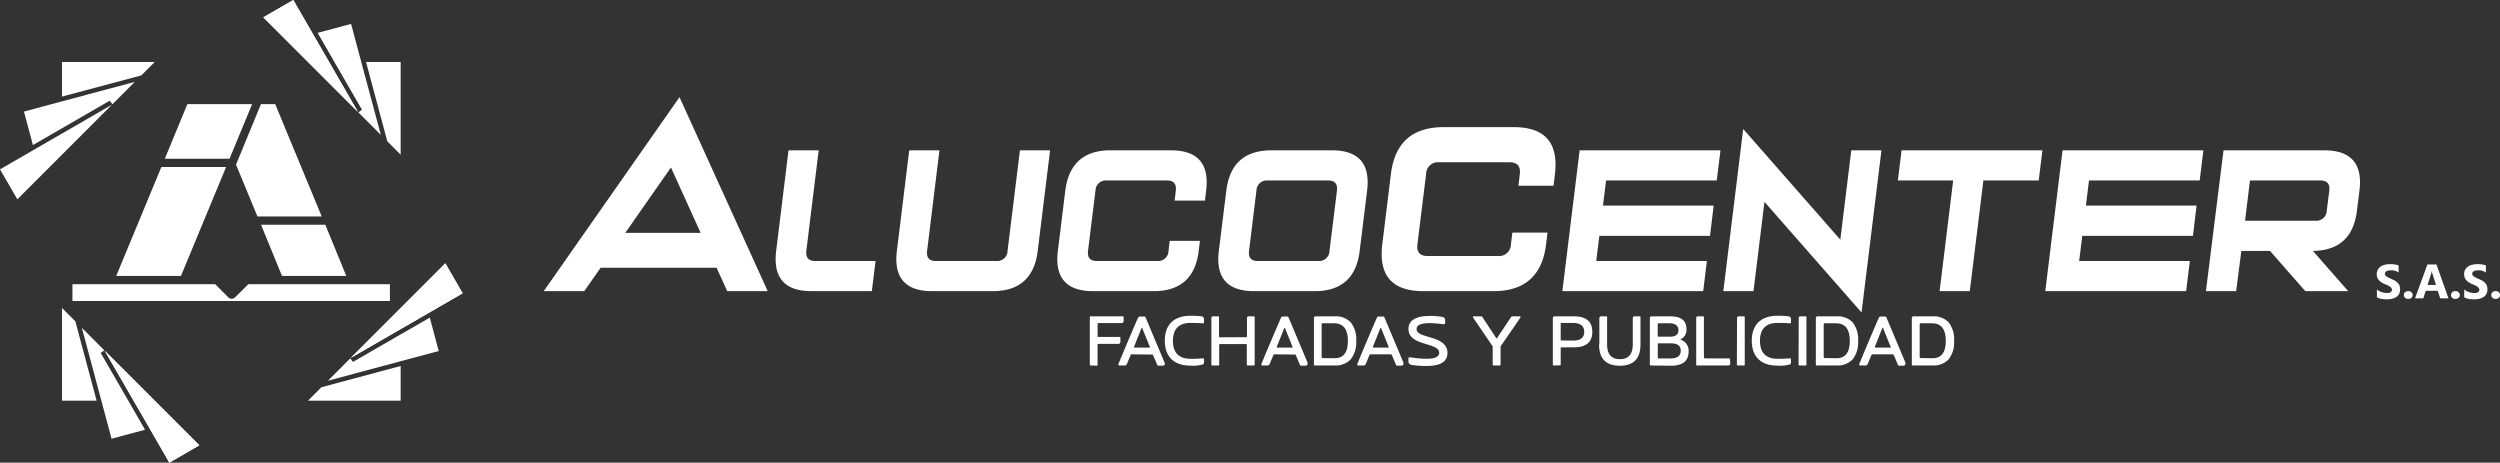
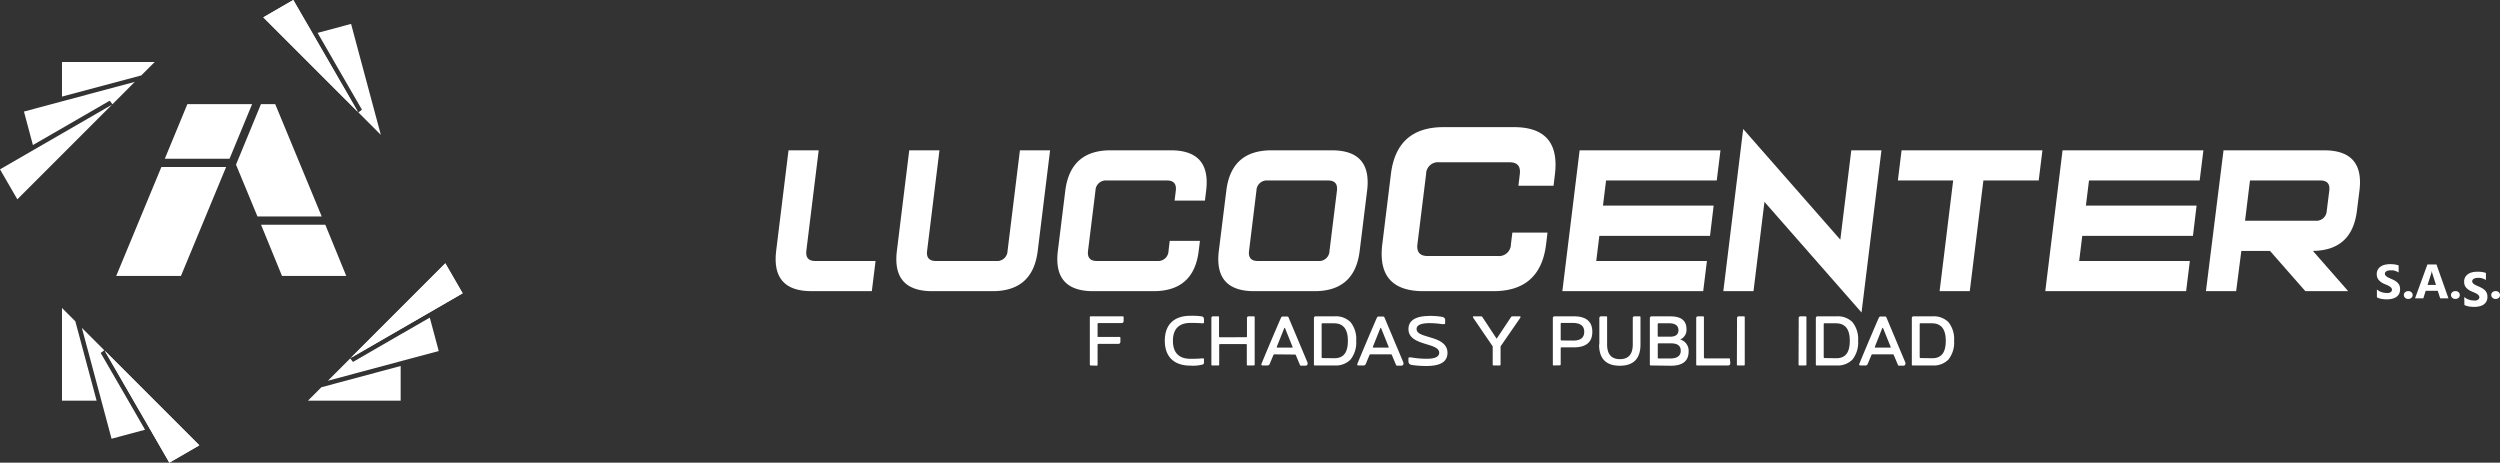
<svg xmlns="http://www.w3.org/2000/svg" viewBox="0 0 483.15 89.41">
  <rect x="0" y="0" width="483.15" height="89.41" fill="#333333" stroke="none" />
  <defs>
    <style>.cls-1,.cls-2{fill:#fff;}.cls-1{fill-rule:evenodd;}</style>
  </defs>
  <g id="Capa_2" data-name="Capa 2">
    <g id="Capa_1-2" data-name="Capa 1">
      <polygon class="cls-1" points="18.67 77.43 11.98 77.43 11.98 59.52 14.56 62.1 18.67 77.43" />
      <polygon class="cls-1" points="29.9 11.98 27.31 14.57 11.98 18.67 11.98 11.98 29.9 11.98" />
      <polygon class="cls-1" points="77.43 70.73 77.43 77.43 59.52 77.43 62.11 74.84 77.43 70.73" />
-       <polygon class="cls-1" points="77.43 11.98 77.43 29.89 74.85 27.31 70.74 11.98 77.43 11.98" />
      <polygon class="cls-1" points="24.79 77.43 28.03 83.05 21.56 84.79 19.59 77.43 15.82 63.36 20.15 67.69 19.46 68.21 24.79 77.43" />
      <polygon class="cls-1" points="26.05 15.82 21.73 20.15 21.2 19.46 11.98 24.79 6.36 28.03 4.63 21.56 11.98 19.59 26.05 15.82" />
      <polygon class="cls-1" points="69.26 21.72 69.95 21.2 64.62 11.98 64.37 11.53 61.38 6.35 67.85 4.62 69.82 11.98 73.6 26.06 69.26 21.72" />
      <polygon class="cls-1" points="84.79 67.84 77.43 69.81 63.37 73.58 67.69 69.26 68.21 69.95 77.43 64.62 77.88 64.37 83.06 61.38 84.79 67.84" />
      <polygon class="cls-1" points="21.64 20.23 11.98 29.89 7.94 33.93 3.35 38.52 0 32.73 6.59 28.92 11.98 25.81 21.64 20.23" />
      <polygon class="cls-1" points="38.52 86.06 32.73 89.41 28.92 82.81 25.81 77.43 20.23 67.77 38.52 86.06" />
      <polygon class="cls-1" points="38.52 86.06 32.73 89.41 28.92 82.81 25.81 77.43 20.23 67.77 38.52 86.06" />
      <polygon class="cls-1" points="69.18 21.64 59.52 11.98 55.47 7.93 50.89 3.35 56.68 0 60.49 6.59 63.6 11.98 69.18 21.64" />
      <polygon class="cls-1" points="69.18 21.64 59.52 11.98 55.47 7.93 50.89 3.35 56.68 0 60.49 6.59 63.6 11.98 69.18 21.64" />
      <polygon class="cls-1" points="89.41 56.68 82.82 60.49 77.43 63.6 67.77 69.18 77.43 59.52 81.48 55.47 86.06 50.89 89.41 56.68" />
      <polygon class="cls-1" points="89.41 56.68 82.82 60.49 77.43 63.6 67.77 69.18 77.43 59.52 81.48 55.47 86.06 50.89 89.41 56.68" />
-       <path class="cls-1" d="M14,54.92H41.58l2.55,2.55a.92.92,0,0,0,1.29,0L48,54.92H75.35v3.25H14Z" />
      <polygon class="cls-1" points="62.18 41.84 49.76 41.84 45.61 31.82 50.43 20.13 53.19 20.13 62.18 41.84" />
      <polygon class="cls-1" points="66.92 53.33 54.5 53.33 50.45 43.43 62.87 43.43 66.92 53.33" />
      <polygon class="cls-1" points="43.7 32.27 34.97 53.33 22.46 53.33 31.19 32.27 43.7 32.27" />
      <polygon class="cls-1" points="48.72 20.13 44.36 30.68 31.85 30.68 36.21 20.13 48.72 20.13" />
      <path class="cls-2" d="M459.36,57.4V55.94a2.58,2.58,0,0,0,.86.5,2.79,2.79,0,0,0,.94.17,2.31,2.31,0,0,0,.49,0,1.11,1.11,0,0,0,.35-.14.57.57,0,0,0,.2-.21.48.48,0,0,0,.07-.26.51.51,0,0,0-.11-.34.9.9,0,0,0-.3-.28,2.33,2.33,0,0,0-.45-.25l-.56-.24a3,3,0,0,1-1.14-.78,1.73,1.73,0,0,1-.38-1.12,1.76,1.76,0,0,1,.21-.88,1.69,1.69,0,0,1,.56-.6,2.26,2.26,0,0,1,.82-.35,4.39,4.39,0,0,1,1-.11,6.22,6.22,0,0,1,.91.06,3.4,3.4,0,0,1,.73.19v1.36a3.07,3.07,0,0,0-.36-.2l-.4-.14a2,2,0,0,0-.41-.08l-.39,0a1.59,1.59,0,0,0-.45.05,1,1,0,0,0-.35.13.74.74,0,0,0-.22.21.5.5,0,0,0-.08.27.48.48,0,0,0,.09.29,1,1,0,0,0,.25.25,2.53,2.53,0,0,0,.38.23l.52.23a6.72,6.72,0,0,1,.71.35,2.45,2.45,0,0,1,.53.42,1.58,1.58,0,0,1,.35.53,2.1,2.1,0,0,1,.11.7,1.91,1.91,0,0,1-.2.91,1.75,1.75,0,0,1-.57.61,2.58,2.58,0,0,1-.83.33,4.49,4.49,0,0,1-1,.1,5.64,5.64,0,0,1-1-.09,2.86,2.86,0,0,1-.84-.28" />
      <path class="cls-2" d="M465.4,57.77a.83.83,0,0,1-.59-.22.71.71,0,0,1-.24-.54.66.66,0,0,1,.25-.54.89.89,0,0,1,.61-.21.84.84,0,0,1,.6.22.68.68,0,0,1,.24.53.71.71,0,0,1-.24.55.92.92,0,0,1-.63.21" />
      <path class="cls-2" d="M473.19,57.66h-1.6l-.47-1.46h-2.33l-.46,1.46h-1.6l2.39-6.55h1.75Zm-2.41-2.59-.7-2.2a3.1,3.1,0,0,1-.11-.59h0a2.3,2.3,0,0,1-.11.57l-.71,2.22Z" />
      <path class="cls-2" d="M474.51,57.77a.83.83,0,0,1-.59-.22.71.71,0,0,1-.24-.54.66.66,0,0,1,.25-.54.89.89,0,0,1,.61-.21.84.84,0,0,1,.6.22.68.68,0,0,1,.24.53.71.71,0,0,1-.24.55.92.92,0,0,1-.63.21" />
-       <path class="cls-2" d="M476.24,57.4V55.94a2.73,2.73,0,0,0,.87.5,2.79,2.79,0,0,0,.94.17,2.28,2.28,0,0,0,.48,0,1,1,0,0,0,.35-.14.7.7,0,0,0,.21-.21.59.59,0,0,0,.07-.26.58.58,0,0,0-.11-.34,1,1,0,0,0-.3-.28,3.14,3.14,0,0,0-.45-.25l-.56-.24a3,3,0,0,1-1.15-.78,1.72,1.72,0,0,1-.37-1.12,1.76,1.76,0,0,1,.2-.88,1.89,1.89,0,0,1,.56-.6,2.42,2.42,0,0,1,.82-.35,4.48,4.48,0,0,1,1-.11,6,6,0,0,1,.9.06,3.12,3.12,0,0,1,.73.19v1.36a3.07,3.07,0,0,0-.36-.2l-.4-.14a1.89,1.89,0,0,0-.4-.08l-.39,0a1.66,1.66,0,0,0-.46.05,1,1,0,0,0-.34.13.64.64,0,0,0-.22.21.43.43,0,0,0-.08.27.48.48,0,0,0,.09.29.94.94,0,0,0,.24.25,3.36,3.36,0,0,0,.39.23l.52.23a6.52,6.52,0,0,1,.7.35,2.29,2.29,0,0,1,.54.42,1.55,1.55,0,0,1,.34.53,1.86,1.86,0,0,1,.12.7,1.8,1.8,0,0,1-.21.91,1.72,1.72,0,0,1-.56.61,2.67,2.67,0,0,1-.83.33,4.65,4.65,0,0,1-1,.1,5.53,5.53,0,0,1-1-.09,2.83,2.83,0,0,1-.85-.28" />
+       <path class="cls-2" d="M476.24,57.4a2.73,2.73,0,0,0,.87.5,2.79,2.79,0,0,0,.94.17,2.28,2.28,0,0,0,.48,0,1,1,0,0,0,.35-.14.7.7,0,0,0,.21-.21.59.59,0,0,0,.07-.26.58.58,0,0,0-.11-.34,1,1,0,0,0-.3-.28,3.14,3.14,0,0,0-.45-.25l-.56-.24a3,3,0,0,1-1.15-.78,1.72,1.72,0,0,1-.37-1.12,1.76,1.76,0,0,1,.2-.88,1.89,1.89,0,0,1,.56-.6,2.42,2.42,0,0,1,.82-.35,4.48,4.48,0,0,1,1-.11,6,6,0,0,1,.9.06,3.12,3.12,0,0,1,.73.19v1.36a3.07,3.07,0,0,0-.36-.2l-.4-.14a1.89,1.89,0,0,0-.4-.08l-.39,0a1.66,1.66,0,0,0-.46.05,1,1,0,0,0-.34.13.64.64,0,0,0-.22.21.43.43,0,0,0-.08.27.48.48,0,0,0,.09.29.94.94,0,0,0,.24.25,3.36,3.36,0,0,0,.39.23l.52.23a6.52,6.52,0,0,1,.7.35,2.29,2.29,0,0,1,.54.42,1.55,1.55,0,0,1,.34.53,1.86,1.86,0,0,1,.12.7,1.8,1.8,0,0,1-.21.91,1.72,1.72,0,0,1-.56.61,2.67,2.67,0,0,1-.83.33,4.65,4.65,0,0,1-1,.1,5.53,5.53,0,0,1-1-.09,2.83,2.83,0,0,1-.85-.28" />
      <path class="cls-2" d="M482.29,57.77a.8.8,0,0,1-.59-.22.71.71,0,0,1-.24-.54.68.68,0,0,1,.24-.54.92.92,0,0,1,.61-.21.85.85,0,0,1,.61.22.74.74,0,0,1,0,1.08.9.9,0,0,1-.62.21" />
-       <path class="cls-2" d="M116.08,51.74l-3.17,4.53h-7.83l26.24-37.49,17.05,37.49h-7.83l-2.06-4.53Zm13.59-19.38L120.84,45H135.4Z" />
      <path class="cls-2" d="M157.54,50.44h11.67l-.72,5.83H156.82q-7.77,0-6.82-7.78l2.39-19.44h5.83l-2.39,19.44q-.22,1.95,1.71,1.95" />
      <path class="cls-2" d="M194.72,48.49l2.39-19.44h5.83l-2.39,19.44q-.95,7.78-8.73,7.78H180.16q-7.78,0-6.83-7.78l2.39-19.44h5.84l-2.39,19.44q-.24,1.95,1.71,1.95h11.66a2,2,0,0,0,2.18-1.95" />
      <path class="cls-2" d="M233.1,36.83l-.23,1.94H227l.24-1.94q.22-1.95-1.71-1.95H213.89a2,2,0,0,0-2.18,1.95l-1.44,11.66c-.15,1.3.42,1.95,1.72,1.95h11.66a2,2,0,0,0,2.18-1.95l.23-1.94h5.84l-.24,1.94q-.94,7.78-8.73,7.78H211.27q-7.78,0-6.83-7.78l1.44-11.66q1-7.78,8.73-7.78h11.67q7.77,0,6.82,7.78" />
      <path class="cls-2" d="M245.72,29.05h11.67q7.77,0,6.82,7.78l-1.44,11.66q-.94,7.78-8.73,7.78H242.38q-7.78,0-6.83-7.78L237,36.83c.64-5.19,3.54-7.78,8.73-7.78m11,5.83H245a2,2,0,0,0-2.18,1.95l-1.43,11.66q-.24,1.95,1.71,1.95h11.66a2,2,0,0,0,2.18-1.95l1.44-11.66q.22-1.95-1.71-1.95" />
      <path class="cls-2" d="M300.51,33.63l-.27,2.27h-6.79l.27-2.27c.18-1.51-.48-2.27-2-2.27H278.14a2.29,2.29,0,0,0-2.53,2.27l-1.68,13.58c-.18,1.51.48,2.27,2,2.27h13.59A2.29,2.29,0,0,0,292,47.21l.28-2.26h6.79l-.27,2.26q-1.11,9.06-10.17,9.06H275.09q-9.06,0-7.95-9.06l1.67-13.58q1.11-9.06,10.17-9.06h13.59q9,0,7.94,9.06" />
      <polygon class="cls-2" points="308.49 50.44 329.88 50.44 329.16 56.27 301.94 56.27 305.28 29.05 332.5 29.05 331.78 34.88 310.39 34.88 309.79 39.74 331.18 39.74 330.48 45.58 309.09 45.58 308.49 50.44" />
      <polygon class="cls-2" points="341 39.01 338.88 56.27 333.05 56.27 336.89 24.93 355.66 46.32 357.78 29.05 363.61 29.05 359.76 60.39 341 39.01" />
      <polygon class="cls-2" points="383.31 34.88 380.68 56.27 374.85 56.27 377.47 34.88 366.78 34.88 367.5 29.05 394.72 29.05 394 34.88 383.31 34.88" />
      <polygon class="cls-2" points="401.82 50.44 423.21 50.44 422.49 56.27 395.27 56.27 398.61 29.05 425.83 29.05 425.11 34.88 403.72 34.88 403.12 39.74 424.51 39.74 423.81 45.58 402.42 45.58 401.82 50.44" />
      <path class="cls-2" d="M429.72,29.05h19.44q7.79,0,6.83,7.78l-.49,3.89q-.93,7.68-8.51,7.77l6.82,7.78h-8.28l-6.83-7.78h-5.54l-1,7.78h-5.84Zm5.11,5.83-.95,7.78h13.61a2,2,0,0,0,2.18-1.94l.49-3.89c.15-1.3-.42-1.95-1.72-1.95Z" />
      <path class="cls-2" d="M210.77,70.63a.15.15,0,0,1-.15-.16V61.29a.15.15,0,0,1,.15-.16H217c.1,0,.15.06.15.17V62a.39.39,0,0,1-.43.44h-4.43c-.13,0-.17.07-.17.19v2.49h4.26c.11,0,.15.06.15.16V66c0,.3-.14.46-.43.46h-3.81c-.13,0-.17.07-.17.2v3.85a.16.16,0,0,1-.16.16Z" />
-       <path class="cls-2" d="M218.71,68.48a.22.22,0,0,0-.21.15l-.72,1.73a.45.45,0,0,1-.49.27h-.92a.22.22,0,0,1-.24-.2c0-.13,3.48-8.34,3.8-9a.39.39,0,0,1,.39-.26h.85a.25.25,0,0,1,.22.16l3.68,8.76a.54.54,0,0,1,.05.21c0,.27-.22.37-.44.37h-.84a.21.21,0,0,1-.19-.14l-.79-1.86a.21.21,0,0,0-.21-.15Zm2.07-5c-.06-.17-.13-.17-.2,0L219.17,67a.36.36,0,0,0,0,.1c0,.06,0,.08.1.08h2.82c.07,0,.17,0,.15-.09Z" />
      <path class="cls-2" d="M232.15,69.26l.38,0c.09,0,.15,0,.15.14V70a.54.54,0,0,1-.14.41,7.16,7.16,0,0,1-2.49.25c-3.11,0-4.94-1.66-4.94-4.82s1.84-4.81,4.94-4.81a13.3,13.3,0,0,1,2.09.1.73.73,0,0,1,.4.15c.2.19.14.79.14,1.05,0,.1-.06.14-.15.14s-.25,0-.38,0c-.69-.06-1.4-.06-2.1-.06-2.26,0-3.37,1.23-3.37,3.46s1.11,3.47,3.37,3.47c.7,0,1.4,0,2.1-.07" />
      <path class="cls-2" d="M240.83,65.17c.12,0,.16-.07.16-.18V61.47a.32.32,0,0,1,.33-.34h1a.16.16,0,0,1,.16.16v9.18a.16.16,0,0,1-.16.16h-1.2a.16.16,0,0,1-.16-.16v-3.8a.15.15,0,0,0-.16-.17h-5c-.12,0-.18.06-.18.17v3.8a.15.15,0,0,1-.15.16h-1.21a.15.15,0,0,1-.15-.16v-9a.32.32,0,0,1,.33-.34h1a.15.15,0,0,1,.15.16V65a.16.16,0,0,0,.18.18Z" />
      <path class="cls-2" d="M246.3,68.48a.22.22,0,0,0-.21.15l-.72,1.73a.47.47,0,0,1-.5.27H244a.22.22,0,0,1-.24-.2c0-.13,3.48-8.34,3.8-9a.37.37,0,0,1,.39-.26h.84a.26.26,0,0,1,.23.16l3.68,8.76a.52.52,0,0,1,0,.21c0,.27-.21.37-.44.37h-.83a.23.23,0,0,1-.2-.14l-.78-1.86a.21.21,0,0,0-.21-.15Zm2.07-5c-.07-.17-.13-.17-.2,0L246.76,67a.36.36,0,0,0,0,.1c0,.06,0,.08.1.08h2.82c.07,0,.17,0,.14-.09Z" />
      <path class="cls-2" d="M258,61.13a4,4,0,0,1,3,1.12,5.22,5.22,0,0,1,1.1,3.61,5.27,5.27,0,0,1-1.1,3.63,3.94,3.94,0,0,1-3,1.14h-3.91a.16.16,0,0,1-.16-.16v-9a.33.33,0,0,1,.35-.34Zm-.1,8.1c2.09,0,2.59-1.58,2.59-3.37s-.55-3.38-2.69-3.38H255.6a.16.16,0,0,0-.18.18V69c0,.12.05.2.18.2Z" />
      <path class="cls-2" d="M264.87,68.48a.22.22,0,0,0-.21.15l-.72,1.73a.47.47,0,0,1-.5.27h-.91a.22.22,0,0,1-.24-.2c0-.13,3.48-8.34,3.8-9a.37.37,0,0,1,.39-.26h.84a.26.26,0,0,1,.23.16l3.68,8.76a.54.54,0,0,1,0,.21c0,.27-.22.37-.45.37H270a.23.23,0,0,1-.2-.14L269,68.63a.21.21,0,0,0-.21-.15Zm2.07-5c-.07-.17-.13-.17-.2,0L265.33,67a.36.36,0,0,0,0,.1c0,.06,0,.08.1.08h2.82c.07,0,.17,0,.14-.09Z" />
      <path class="cls-2" d="M276.28,61.05a15,15,0,0,1,2.33.17c.4.08.68.21.68.65v.53c0,.17-.07.24-.2.24a3.05,3.05,0,0,1-.41,0,16,16,0,0,0-2.39-.19c-1.2,0-2.52.2-2.52,1.12s1.08,1.16,2.81,1.69c1.19.36,3.16,1,3.16,2.93,0,2.12-2.09,2.54-4.11,2.54a17.79,17.79,0,0,1-2.78-.2c-.52-.09-.68-.37-.66-.9v-.37c0-.13.07-.19.2-.19a2.31,2.31,0,0,1,.32,0,16.68,16.68,0,0,0,3.09.26c.47,0,2.34,0,2.34-1.16,0-.89-1.15-1.25-2.45-1.64-1.63-.51-3.49-1.07-3.49-2.94,0-2.18,2.38-2.53,4.08-2.53" />
      <path class="cls-2" d="M290,66.94v3.53a.16.16,0,0,1-.15.16h-1.21a.16.16,0,0,1-.16-.16V66.94l-3.73-5.47a.47.47,0,0,1-.09-.17c0-.11,0-.17.16-.17h1.37a.36.36,0,0,1,.32.18l2.73,4.15L292,61.31a.37.37,0,0,1,.32-.18h1.37a.15.15,0,0,1,.17.17s-.07.13-.09.17Z" />
      <path class="cls-2" d="M300.25,70.63a.15.15,0,0,1-.15-.16v-9a.33.33,0,0,1,.34-.34h3.72c2.06,0,3.57.76,3.57,3s-1.51,3-3.57,3h-2.38c-.13,0-.16.11-.16.21v3.1a.16.16,0,0,1-.16.16Zm3.81-4.81c1.17,0,2.11-.39,2.11-1.7s-1-1.71-2.21-1.71h-2.17c-.12,0-.17.07-.17.19v3c0,.12,0,.2.17.2Z" />
      <path class="cls-2" d="M309.09,66.57v-5.1a.33.33,0,0,1,.34-.34h1a.16.16,0,0,1,.16.16v5.28c0,1.69.66,2.84,2.48,2.84s2.48-1.16,2.48-2.84v-5.1a.32.32,0,0,1,.33-.34h1a.16.16,0,0,1,.16.16v5.28c0,2.68-1.28,4.11-4,4.11s-4-1.43-4-4.11" />
      <path class="cls-2" d="M319,70.63a.15.15,0,0,1-.15-.15v-9a.33.33,0,0,1,.34-.34h3.66c1.69,0,3.08.56,3.08,2.47a2,2,0,0,1-1.22,2,2.25,2.25,0,0,1,1.63,2.33c0,2.12-1.54,2.74-3.42,2.74Zm3.74-5.56c.89,0,1.64-.28,1.64-1.26s-.8-1.33-1.74-1.33h-2.1c-.12,0-.17.07-.17.18v2.22c0,.12,0,.19.17.19Zm0,4.21c1.06,0,2.08-.28,2.08-1.5s-1-1.43-2-1.43h-2.27c-.13,0-.17.08-.17.19V69.1c0,.11.05.18.17.18Z" />
      <path class="cls-2" d="M334.4,70.17c0,.3-.14.46-.43.46h-6a.16.16,0,0,1-.16-.16v-9a.33.33,0,0,1,.34-.34h1a.16.16,0,0,1,.15.16V69a.24.24,0,0,0,.25.27h4.63a.13.13,0,0,1,.15.15Z" />
      <path class="cls-2" d="M335.7,61.46a.33.33,0,0,1,.34-.33h1a.16.16,0,0,1,.15.16v9.18a.16.16,0,0,1-.15.16h-1.21a.16.16,0,0,1-.16-.16Z" />
-       <path class="cls-2" d="M345.6,69.26l.38,0a.12.12,0,0,1,.14.14V70a.58.58,0,0,1-.13.41,7.16,7.16,0,0,1-2.49.25c-3.11,0-4.95-1.66-4.95-4.82s1.85-4.81,4.95-4.81a13.12,13.12,0,0,1,2.08.1.73.73,0,0,1,.41.15c.2.19.13.79.13,1.05a.12.12,0,0,1-.14.14c-.13,0-.25,0-.38,0-.7-.06-1.41-.06-2.1-.06-2.26,0-3.37,1.23-3.37,3.46s1.11,3.47,3.37,3.47c.7,0,1.4,0,2.1-.07" />
      <path class="cls-2" d="M347.62,61.46a.32.32,0,0,1,.34-.33h1a.16.16,0,0,1,.15.16v9.18a.16.16,0,0,1-.15.16h-1.21a.16.16,0,0,1-.16-.16Z" />
      <path class="cls-2" d="M355,61.13a4,4,0,0,1,3,1.12,5.22,5.22,0,0,1,1.1,3.61,5.27,5.27,0,0,1-1.1,3.63,3.94,3.94,0,0,1-3,1.14h-3.91a.16.16,0,0,1-.16-.16v-9a.33.33,0,0,1,.34-.34Zm-.1,8.1c2.08,0,2.59-1.58,2.59-3.37s-.55-3.38-2.69-3.38h-2.17a.16.16,0,0,0-.18.18V69c0,.12.05.2.18.2Z" />
      <path class="cls-2" d="M361.88,68.48a.22.22,0,0,0-.21.15l-.73,1.73a.45.45,0,0,1-.49.27h-.92a.21.21,0,0,1-.23-.2c0-.13,3.48-8.34,3.8-9a.37.37,0,0,1,.39-.26h.84a.26.26,0,0,1,.23.16l3.68,8.76a.78.78,0,0,1,0,.21c0,.27-.21.37-.44.37H367a.23.23,0,0,1-.2-.14L366,68.63a.21.21,0,0,0-.21-.15Zm2.07-5q-.1-.25-.21,0L362.34,67a.38.38,0,0,0,0,.1c0,.06.05.08.11.08h2.82c.06,0,.17,0,.14-.09Z" />
      <path class="cls-2" d="M373.55,61.13a4,4,0,0,1,3,1.12,5.22,5.22,0,0,1,1.1,3.61,5.27,5.27,0,0,1-1.1,3.63,3.94,3.94,0,0,1-3,1.14h-3.91a.16.16,0,0,1-.16-.16v-9a.33.33,0,0,1,.34-.34Zm-.1,8.1c2.08,0,2.59-1.58,2.59-3.37s-.55-3.38-2.69-3.38h-2.17a.16.16,0,0,0-.18.18V69c0,.12.05.2.18.2Z" />
    </g>
  </g>
</svg>